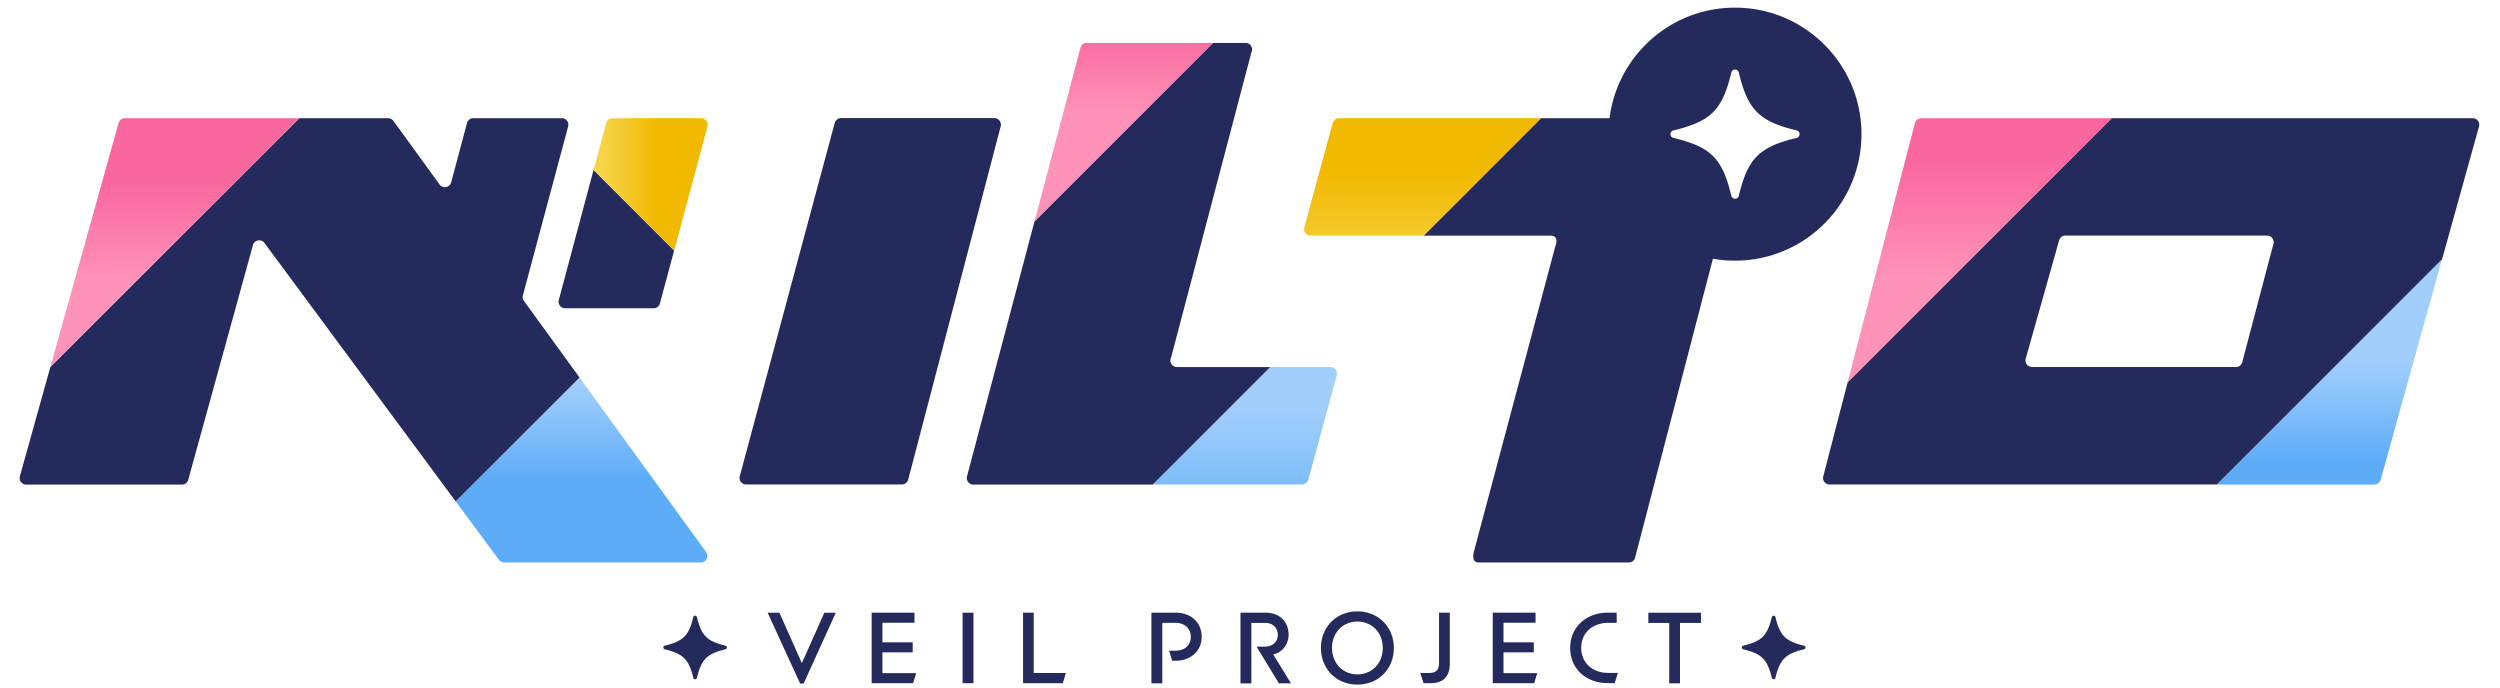
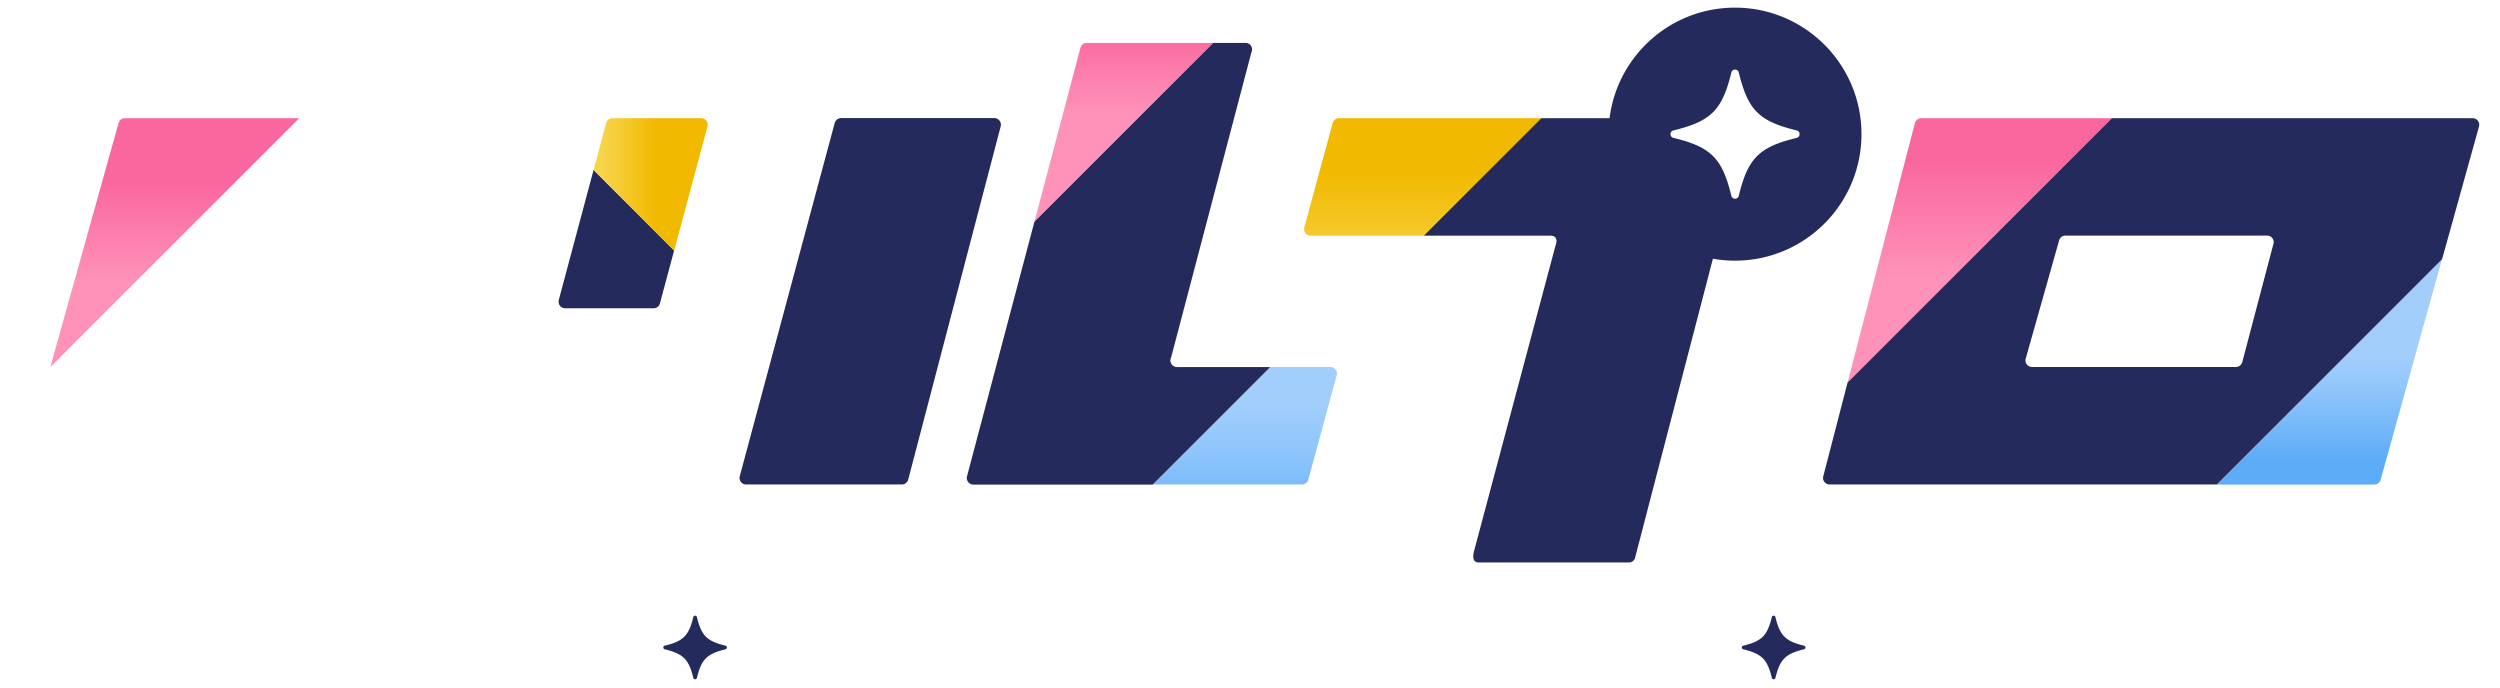
<svg xmlns="http://www.w3.org/2000/svg" version="1.1" id="レイヤー_1" x="0" y="0" viewBox="0 0 255.12 70.21" xml:space="preserve">
  <style>.st2{fill:#242b5c}</style>
  <linearGradient id="SVGID_1_" gradientUnits="userSpaceOnUse" x1="202.034" y1="16.328" x2="202.034" y2="28.312">
    <stop offset="0" stop-color="#fa679e" />
    <stop offset="1" stop-color="#fe92b9" />
  </linearGradient>
  <path d="M196.06 12.06c-.3 0-.57.21-.65.5l-6.87 26.48 26.98-26.98h-19.46z" fill="url(#SVGID_1_)" />
  <linearGradient id="SVGID_00000010312726348289030580000011174852659363102869_" gradientUnits="userSpaceOnUse" x1="1874.212" y1="-14.093" x2="1874.212" y2="-3.481" gradientTransform="rotate(180 1055.96 16.436)">
    <stop offset="0" stop-color="#5dacf8" />
    <stop offset=".072" stop-color="#63aff8" />
    <stop offset=".689" stop-color="#90c6fb" />
    <stop offset="1" stop-color="#a2cefc" />
  </linearGradient>
  <path d="M242.94 48.96l6.26-22.5-22.99 22.99h16.08a.69.69 0 00.65-.49z" fill="url(#SVGID_00000010312726348289030580000011174852659363102869_)" />
  <path class="st2" d="M74.03 66.26c-1.89.46-2.45 1.02-2.91 2.91-.05.2-.33.2-.37 0-.46-1.89-1.02-2.45-2.91-2.91-.2-.05-.2-.33 0-.37 1.89-.46 2.45-1.02 2.91-2.91.05-.2.33-.2.37 0 .46 1.89 1.02 2.45 2.91 2.91.19.04.19.32 0 .37zm110.06 0c-1.89.46-2.45 1.02-2.91 2.91-.05.2-.33.2-.37 0-.46-1.89-1.02-2.45-2.91-2.91-.2-.05-.2-.33 0-.37 1.89-.46 2.45-1.02 2.91-2.91.05-.2.33-.2.37 0 .46 1.89 1.02 2.45 2.91 2.91.2.04.2.32 0 .37zM85.18 12.55L75.49 48.6c-.11.42.21.84.64.84h15.9c.3 0 .57-.2.65-.5l9.44-36.05a.673.673 0 00-.65-.84H85.83c-.3.01-.57.21-.65.5z" />
  <linearGradient id="SVGID_00000061463861058695355360000007291310518506379403_" gradientUnits="userSpaceOnUse" x1="114.683" y1="2.942" x2="114.683" y2="11.643">
    <stop offset="0" stop-color="#fa679e" />
    <stop offset="1" stop-color="#fe92b9" />
  </linearGradient>
  <path d="M110.9 4.37c-.3 0-.57.2-.64.5l-4.7 17.76 18.25-18.25H110.9z" fill="url(#SVGID_00000061463861058695355360000007291310518506379403_)" />
  <linearGradient id="SVGID_00000057128901789633475110000000412303732541271210_" gradientUnits="userSpaceOnUse" x1="1984.891" y1="-22.892" x2="1984.891" y2="-8.344" gradientTransform="rotate(180 1055.96 16.436)">
    <stop offset="0" stop-color="#5dacf8" />
    <stop offset=".072" stop-color="#63aff8" />
    <stop offset=".689" stop-color="#90c6fb" />
    <stop offset="1" stop-color="#a2cefc" />
  </linearGradient>
  <path d="M133.51 48.95l2.9-10.66c.12-.42-.2-.84-.64-.84h-6.14l-11.99 11.99h15.24c.29 0 .55-.2.63-.49z" fill="url(#SVGID_00000057128901789633475110000000412303732541271210_)" />
-   <path class="st2" d="M81.65 69.75l-3.31-7.22h1.2l2.29 5.14 2.29-5.14h1.17l-3.28 7.22h-.36zm7.3-7.23h4.37v1.03h-3.27v2h3.09v1.02h-3.09v2.12h3.44l-.31 1.03h-4.23v-7.2zm9.28 0h1.11v7.2h-1.11v-7.2zm6.16 0h1.1v6.16h3.28l-.31 1.04h-4.06v-7.2zm13.11 0h2.45c1.61 0 2.68 1.02 2.68 2.46 0 1.41-1.07 2.45-2.68 2.45h-.33l-.32-1.03h.65c.98 0 1.57-.59 1.57-1.41s-.6-1.43-1.57-1.43h-1.34v6.17h-1.11v-7.21zm9.1 0h2.54c1.48 0 2.36.96 2.36 2.26 0 .94-.62 1.8-1.57 2l1.81 2.95h-1.23l-2.28-3.74h.82c.9 0 1.35-.56 1.35-1.2 0-.69-.5-1.22-1.26-1.22h-1.44v6.17h-1.11v-7.22zm8.2 3.6c0-2.09 1.53-3.73 3.72-3.73 2.17 0 3.72 1.64 3.72 3.73 0 2.11-1.53 3.74-3.72 3.74-2.19 0-3.72-1.64-3.72-3.74zm3.72 2.7c1.48 0 2.59-1.12 2.59-2.7 0-1.57-1.11-2.69-2.59-2.69-1.48 0-2.59 1.12-2.59 2.69.01 1.58 1.12 2.7 2.59 2.7zm6.42-.14h.77c.81 0 1.14-.24 1.14-1.07v-5.09h1.1v5.2c0 1.33-.68 2-1.97 2h-.71l-.33-1.04zm7.39-6.16h4.37v1.03h-3.27v2h3.09v1.02h-3.09v2.12h3.44l-.31 1.03h-4.23v-7.2zm7.9 3.6c0-2.09 1.61-3.6 3.85-3.6h.9v1.04h-.86c-1.6 0-2.76 1.02-2.76 2.55 0 1.53 1.16 2.56 2.76 2.56h.98l-.32 1.04h-.7c-2.24.01-3.85-1.49-3.85-3.59zm10.12-2.55h-2.14v-1.04h5.37v1.04h-2.14v6.16h-1.1v-6.16zM53.46 30.7a.625.625 0 01-.1-.56l4.62-17.24a.672.672 0 00-.64-.84H48.3c-.3 0-.57.2-.64.49l-1.62 6.06c-.15.54-.85.67-1.18.22l-4.71-6.49a.692.692 0 00-.54-.28h-9.06L5.14 37.45 2.03 48.6c-.12.43.2.85.64.85h15.9c.3 0 .56-.2.64-.49l6.6-23.94c.15-.54.85-.67 1.18-.22l19.52 26.38 12.64-12.64-5.69-7.84z" />
  <linearGradient id="SVGID_00000168088030423750814140000001963662405543905457_" gradientUnits="userSpaceOnUse" x1="17.837" y1="18.546" x2="17.837" y2="28.724">
    <stop offset="0" stop-color="#fa679e" />
    <stop offset="1" stop-color="#fe92b9" />
  </linearGradient>
  <path d="M12.74 12.06c-.3 0-.56.2-.64.49l-6.96 24.9 25.39-25.39H12.74z" fill="url(#SVGID_00000168088030423750814140000001963662405543905457_)" />
  <linearGradient id="SVGID_00000140702296983583554360000002000015173030743457_" gradientUnits="userSpaceOnUse" x1="1662.734" y1="-19.9" x2="1662.734" y2="-9.722" gradientTransform="rotate(180 861.04 14.479)">
    <stop offset="0" stop-color="#5dacf8" />
    <stop offset=".072" stop-color="#63aff8" />
    <stop offset=".689" stop-color="#90c6fb" />
    <stop offset="1" stop-color="#a2cefc" />
  </linearGradient>
-   <path d="M51.45 57.4h20.07c.54 0 .86-.62.54-1.06l-12.91-17.8-12.64 12.64 4.4 5.95c.13.17.33.27.54.27z" fill="url(#SVGID_00000140702296983583554360000002000015173030743457_)" />
  <path class="st2" d="M57.02 30.62c-.11.42.21.84.64.84h9.04c.3 0 .57-.2.64-.49l1.45-5.4-8.22-8.22-3.55 13.27z" />
  <linearGradient id="SVGID_00000085239799970615705830000004249150820746784393_" gradientUnits="userSpaceOnUse" x1="1010.459" y1="779.246" x2="1010.459" y2="784.721" gradientTransform="rotate(90 918.87 -72.782)">
    <stop offset="0" stop-color="#f1b900" />
    <stop offset=".103" stop-color="#f2bc09" />
    <stop offset=".7" stop-color="#f5cd36" />
    <stop offset="1" stop-color="#f7d448" />
  </linearGradient>
  <path d="M71.54 12.06H62.5c-.3 0-.57.2-.64.49l-1.28 4.79 8.22 8.22 3.4-12.66a.68.68 0 00-.66-.84z" fill="url(#SVGID_00000085239799970615705830000004249150820746784393_)" />
  <path class="st2" d="M120.1 37.45c-.5 0-.82-.53-.59-.97l8.19-31.13a.664.664 0 00-.59-.97h-3.3l-18.25 18.25-6.88 25.98c-.11.42.21.84.64.84h18.31l11.99-11.99h-9.52z" />
  <linearGradient id="SVGID_00000111898258563018654050000013636871574852862890_" gradientUnits="userSpaceOnUse" x1="145.182" y1="17.526" x2="145.182" y2="29.04">
    <stop offset="0" stop-color="#f1b900" />
    <stop offset=".103" stop-color="#f2bc09" />
    <stop offset=".7" stop-color="#f5cd36" />
    <stop offset="1" stop-color="#f7d448" />
  </linearGradient>
  <path d="M136.64 12.06c-.3 0-.56.2-.64.49l-2.9 10.66c-.12.42.2.84.64.84h11.56l11.99-11.99h-20.65z" fill="url(#SVGID_00000111898258563018654050000013636871574852862890_)" />
  <path class="st2" d="M177.05.78c-6.58 0-12 4.92-12.8 11.28h-6.96L145.3 24.05h12.91c.57 0 .78.35.5 1.11l-8.3 31.13c-.15.62-.07 1.11.5 1.11h15.31c.27 0 .52-.16.62-.42l7.96-30.58c.73.13 1.48.2 2.25.2 7.13 0 12.91-5.78 12.91-12.91S184.18.78 177.05.78zm6.3 13.29c-3.84.93-4.98 2.07-5.91 5.91-.1.4-.66.4-.76 0-.93-3.84-2.07-4.98-5.91-5.91a.39.39 0 010-.76c3.84-.93 4.98-2.07 5.91-5.91.1-.4.66-.4.76 0 .93 3.84 2.07 4.98 5.91 5.91.39.1.39.66 0 .76zm68.98-2.01h-36.81l-26.98 26.98-2.48 9.57c-.11.42.21.83.65.83h39.51l22.99-22.99 3.77-13.55a.673.673 0 00-.65-.84zM232 24.88l-3.18 12.07c-.08.29-.34.5-.64.5h-20.82c-.44 0-.76-.42-.64-.85l3.41-12.07c.08-.29.34-.49.64-.49h20.59c.44.01.76.42.64.84z" />
</svg>